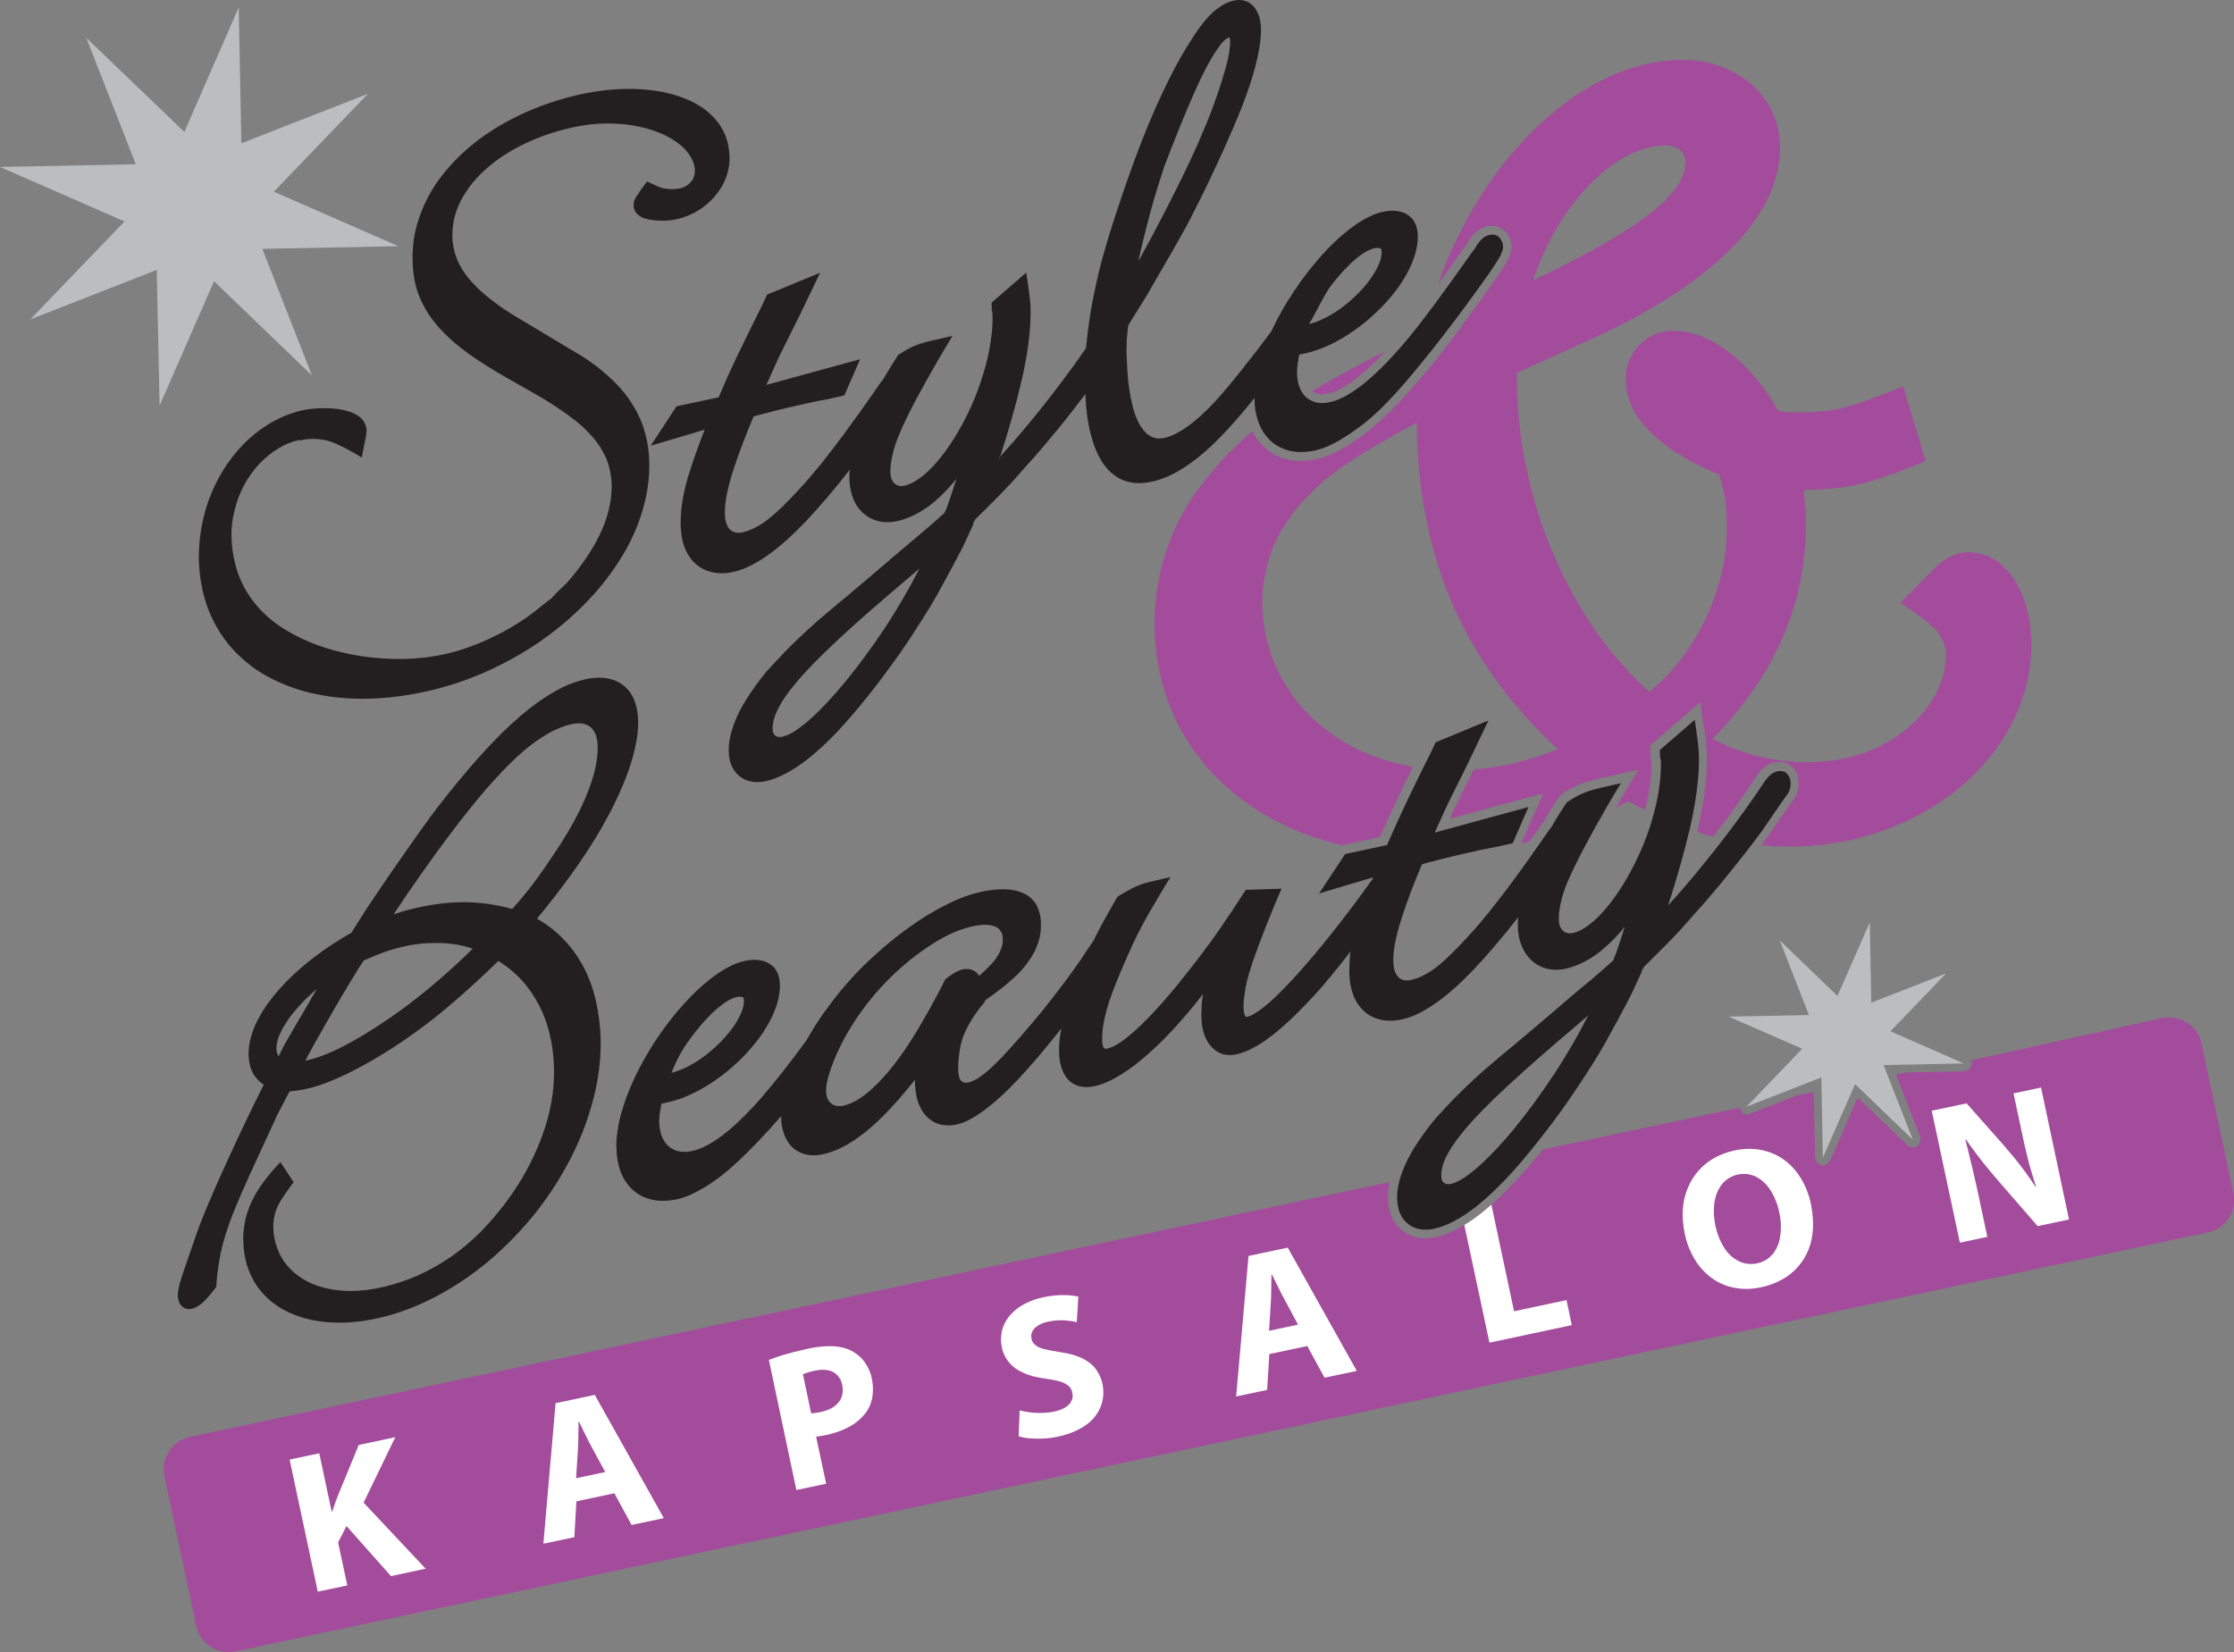
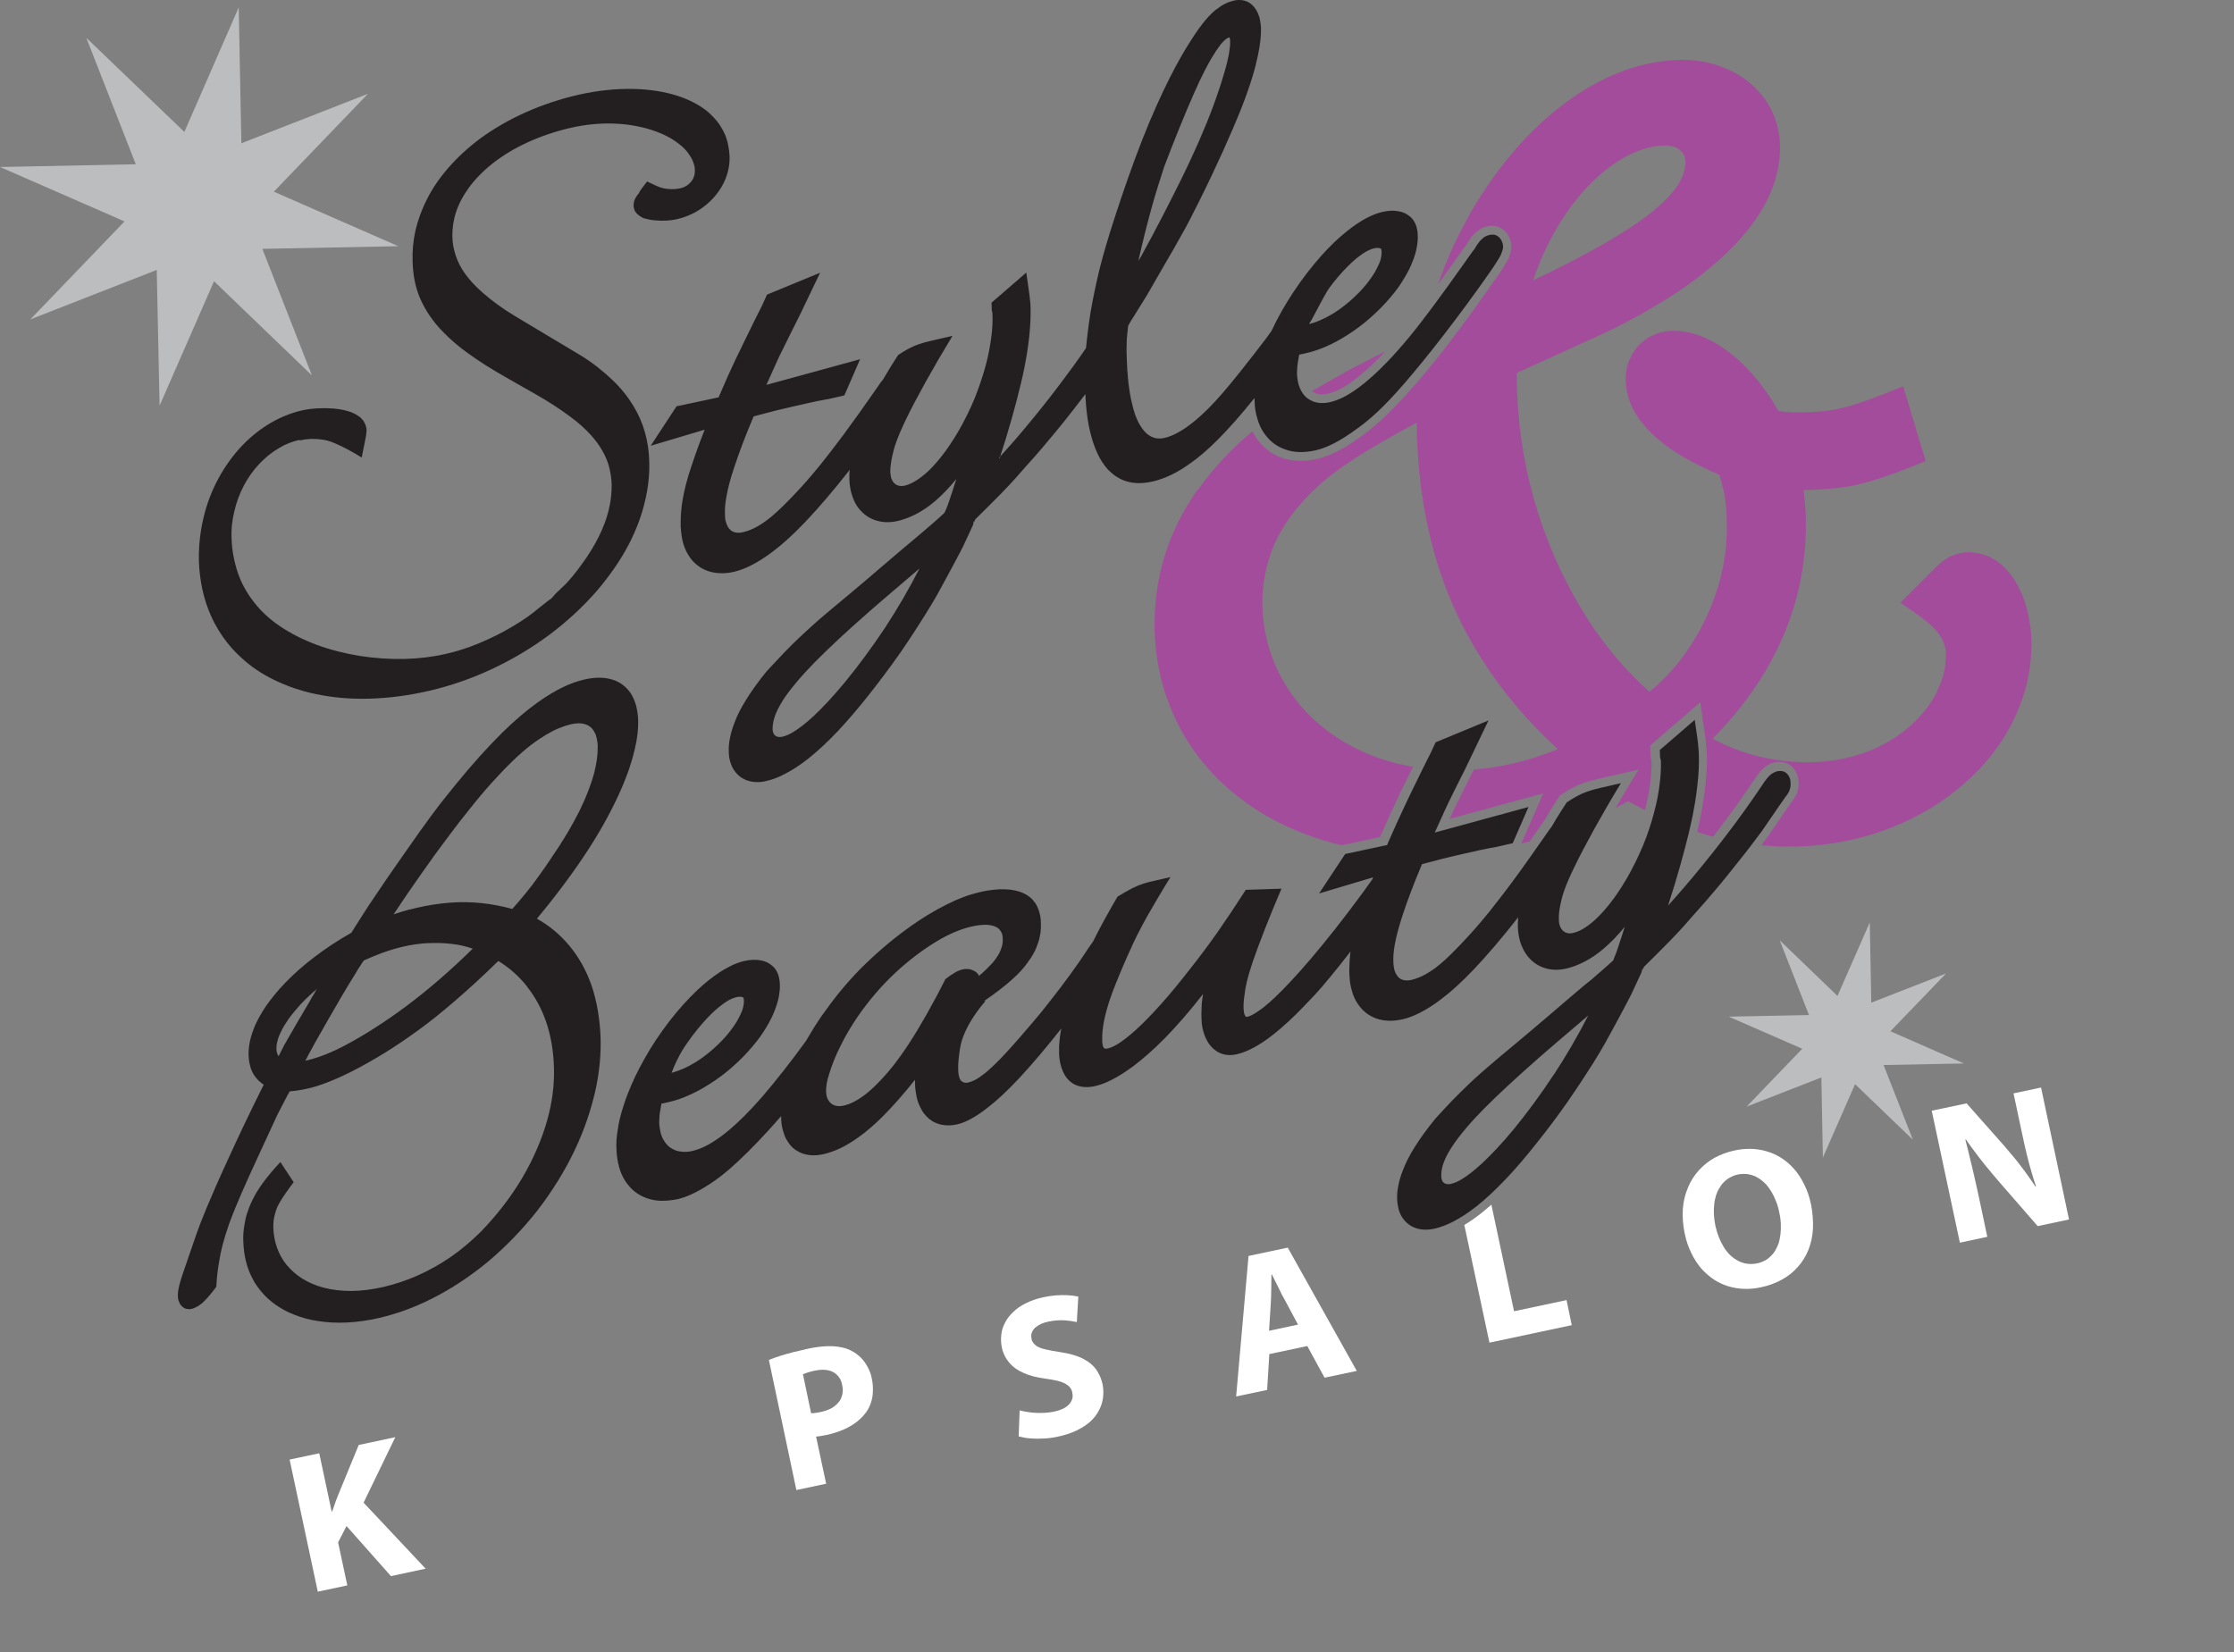
<svg xmlns="http://www.w3.org/2000/svg" id="Layer_1" version="1.1" viewBox="0 0 252.4 186.68">
  <rect x="0" y="0" width="252.4" height="186.68" fill="#808080" stroke="none" />
  <defs>
    <style>
      .st0, .st1 {
        fill-rule: evenodd;
      }

      .st0, .st2 {
        fill: #fff;
      }

      .st1 {
        fill: #231f20;
      }

      .st3 {
        fill: #a34c9c;
      }

      .st4 {
        fill: #bbbdbf;
      }
    </style>
  </defs>
  <g>
-     <path class="st3" d="M164.6,138.9c.27-.14.55-.3.84-.47.61-.36,1.27-.82,1.99-1.39.34-.28.7-.58,1.07-.9.76-.67,1.55-1.45,2.34-2.28,1.2-1.26,2.36-2.59,3.48-3.97l22.18-4.71.49.7.54.04,5.4-2.11,1.99-.42.16,7.47c.08.32.11.41.16.48l.53.36.54-.06.44-.43,3.14-7.18,5.65,5.42.44.23.53-.07.35-.34.15-.65-2.8-7.2,1.09-.23,6.65-.13.48-.16.35-.54-.06-.54,21.55-4.78c.38-.08.77-.1,1.17-.06.38.04.76.14,1.15.3.36.16.7.39,1.01.65.3.27.54.58.74.92.18.34.32.71.4,1.08l3.58,16.87c.08.38.12.77.08,1.16-.04.39-.14.78-.3,1.15-.16.36-.4.71-.67,1.01-.26.29-.58.54-.92.74-.34.2-.7.33-1.09.41L26.64,186.6c-.38.08-.77.1-1.15.06-.4-.04-.79-.14-1.15-.3-.38-.16-.72-.38-1.03-.65-.29-.27-.54-.59-.75-.93-.18-.34-.32-.71-.4-1.08l-3.58-16.87c-.08-.38-.1-.77-.08-1.16.04-.39.14-.78.32-1.14.16-.37.39-.72.65-1.02.26-.29.58-.55.92-.74.34-.2.71-.33,1.09-.41l135.52-28.79c-.23,1.09-.25,2.19.02,3.33.13.45.33.89.59,1.26.24.34.5.64.86.91.33.27.69.46,1.11.61,1.67.61,3.51-.02,5.02-.78Z" />
    <path class="st3" d="M148.71,44.47c-.17-.07-.33-.16-.47-.28,1.13-.66,2.35-1.35,3.17-1.81,1.17-.66,1.57-.86,2.06-1.11l1.93-1,1.07-.54c-.83.9-1.53,1.58-2.16,2.13-1.06.95-1.87,1.52-2.55,1.91-.67.39-1.2.6-1.74.72-.26.06-.51.08-.73.08-.22-.01-.41-.05-.59-.11ZM190.42,18.2c0-.14-.02-.27-.06-.41-.04-.13-.11-.27-.17-.39-.08-.12-.17-.24-.27-.34-.11-.1-.21-.19-.34-.27-.13-.08-.25-.14-.4-.19-.15-.05-.3-.09-.45-.12-.17-.03-.34-.04-.51-.04-.91,0-1.84.16-2.84.51-1,.35-2.1.9-3.22,1.7-1.12.8-2.31,1.85-3.41,3.13-1.12,1.28-2.2,2.8-3.14,4.48-.95,1.68-1.76,3.52-2.39,5.41,3.03-1.42,6-2.97,8.24-4.27,2.25-1.3,3.77-2.35,4.94-3.25,1.14-.9,1.91-1.65,2.48-2.33.57-.68.95-1.27,1.19-1.86.23-.59.36-1.17.36-1.75ZM135.37,55.32c1.66-2.35,3.76-4.62,6.13-6.58.12.25.26.48.4.7.73,1.06,1.68,1.86,2.91,2.28,1.29.46,2.7.44,4.03.13.73-.17,1.43-.43,2.26-.85.82-.42,1.76-1,2.98-1.9,5.13-3.81,11.23-12.36,14.81-17.47.49-.66.92-1.33,1.18-1.78.28-.45.42-.73.5-1.03.12-.32.19-.63.19-1.05l-.07-.48-.16-.44-.25-.45c-.12-.14-.24-.28-.63-.58-.12-.07-.3-.15-.43-.2-.15-.05-.32-.08-.48-.1h-.36s-.35.05-.35.05c-.48.11-.93.34-1.29.69-.11.1-.29.26-.48.52-.19.24-.36.5-.53.8l-.28.37-1.05,1.48-1.92,2.69c.44-1.29.94-2.56,1.5-3.82,1.1-2.43,2.39-4.8,3.84-6.96,1.44-2.16,3.01-4.11,4.6-5.79,1.61-1.68,3.24-3.08,4.83-4.22,1.59-1.14,3.14-2.02,4.62-2.69,1.48-.67,2.9-1.13,4.26-1.43,1.38-.3,2.67-.43,3.79-.45,1.12-.01,2.08.1,2.97.3.89.2,1.76.5,2.52.86.78.37,1.5.81,2.12,1.31.61.49,1.14,1.03,1.59,1.61.47.57.83,1.18,1.12,1.81.3.63.51,1.29.66,1.97.13.68.21,1.39.21,2.12s-.08,1.48-.23,2.26c-.15.77-.36,1.56-.68,2.38-.32.82-.74,1.68-1.31,2.58-.55.9-1.23,1.86-2.14,2.88-.89,1.02-1.99,2.11-3.39,3.28-1.38,1.18-3.09,2.44-5.23,3.77-2.16,1.34-4.77,2.79-7.46,4.02l-9.3,4.23v.36c0,4.6.64,9.19,1.86,13.63,1.23,4.44,3.07,8.73,5.3,12.45,2.2,3.72,4.81,6.88,7.82,9.59,1.76-1.44,3.31-3.15,4.6-5.14,1.31-1.99,2.39-4.25,3.09-6.53.72-2.28,1.06-4.57,1.06-6.86,0-.79-.02-1.58-.08-2.27-.06-.69-.15-1.29-.28-1.89-.13-.61-.3-1.22-.49-1.83-1.48-.63-2.92-1.35-4.07-2.02-1.16-.67-2.01-1.29-2.69-1.87-.7-.58-1.23-1.11-1.65-1.61-.45-.5-.78-.98-1.06-1.44-.28-.46-.49-.9-.64-1.34-.17-.43-.28-.86-.36-1.29-.06-.43-.11-.85-.11-1.28,0-.57.08-1.14.25-1.68.17-.54.42-1.06.76-1.52.32-.46.74-.87,1.21-1.21.44-.33.97-.59,1.5-.76.55-.17,1.12-.26,1.7-.25.51,0,1,.05,1.53.15.53.11,1.1.27,1.7.5.59.24,1.21.55,1.89.98.68.42,1.4.96,2.16,1.64.76.68,1.57,1.52,2.35,2.5.78.98,1.55,2.11,2.2,3.29l.7.09.74.05.93.02c.93,0,1.87-.06,2.75-.15.91-.09,1.76-.22,3.26-.67,1.48-.46,3.64-1.25,5.72-2.14l2.54,8.45c-2.18.93-4.43,1.75-6.1,2.25-1.67.5-2.78.68-3.96.81-1.19.13-2.46.21-3.73.22.04.42.11.83.13,1.26.04.42.08.85.11,1.3l.02,1.4c0,2.8-.36,5.6-1.1,8.36-.76,2.76-1.89,5.48-3.47,8.15-1.59,2.67-3.64,5.3-5.98,7.63,1.08.58,2.22,1.07,3.39,1.47,1.17.39,2.35.69,3.6.89,1.25.2,2.54.31,3.88.3,1.34-.01,2.71-.15,4.03-.43,1.33-.29,2.63-.72,3.84-1.3,1.19-.58,2.31-1.29,3.28-2.1.97-.81,1.8-1.72,2.46-2.66.66-.94,1.12-1.91,1.44-2.86.32-.95.45-1.87.45-2.8.02-.21,0-.41-.04-.62-.04-.21-.08-.41-.17-.62-.06-.21-.17-.43-.3-.66-.13-.23-.3-.47-.53-.75s-.51-.6-1.21-1.15c-.68-.55-1.78-1.34-2.9-2.07l3.6-3.61.53-.52c.34-.33.72-.62,1.06-.84.34-.22.64-.35.91-.45.28-.1.55-.17.81-.22.25-.05.49-.07.78-.07.3,0,.61.03.93.08.34.05.64.13.95.24.32.11.61.24.91.42.32.17.61.38.91.63.3.25.59.55.89.91.3.36.59.78.87,1.29.3.51.57,1.1.83,1.79.23.69.45,1.47.59,2.31.17.83.23,1.71.25,2.59,0,1.49-.17,2.99-.51,4.48-.36,1.49-.89,2.97-1.61,4.43-.74,1.46-1.67,2.9-2.84,4.29-1.17,1.39-2.56,2.71-4.17,3.92-1.59,1.21-3.41,2.29-5.36,3.17-1.97.88-4.05,1.57-6.19,2.02-2.12.45-4.26.67-6.36.69-1.19.01-2.35-.04-3.49-.15l.77-1.03,2.02-2.95.9-1.27.28-.46.17-.54c.04-.14.06-.32.07-.49v-.35c0-.39-.08-.79-.26-1.14l-.41-.59-.52-.4-.63-.19h-.62s-.35.06-.35.06l-.38.13-.36.19c-.16.09-.33.23-.58.46-.16.17-.44.49-.65.8-1.54,2.33-3.18,4.6-4.9,6.81-.59-.16-1.19-.34-1.79-.54.42-1.79.76-3.59.94-5.42.15-1.34.18-2.33.15-3.34,0-.23-.02-.46-.05-.74l-.11-1.14-.58-4.02-5.66,4.89.04,1.14c0,.11,0,.21.11.65.01.78-.03,1.56-.15,2.44-.1.92-.3,1.95-.6,3.06-.63-.32-1.27-.65-1.89-1l-1.44.78c.86-1.46,1.74-2.9,2.62-4.35l-4.64,1.07c-.57.13-1.13.29-1.58.44-.48.17-.83.33-1.24.55-.5.26-.97.57-1.43.88-.28.42-.56.84-.83,1.27l-.59.95c-.13.25-.29.5-.43.73l-.48.66-1.1,1.58-.93.23,2.47-5.67-10.56,2.88.19-.42c.29-.64.5-1.09.96-2,.39-.8.99-1.96,1.58-3.17.55-.04,1.1-.1,1.64-.17,1.31-.17,2.61-.43,3.92-.79,1.31-.36,2.63-.81,3.92-1.34-3.41-3.08-6.38-6.63-8.73-10.39-2.37-3.76-4.13-7.74-5.34-12.2-1.21-4.45-1.86-9.38-1.86-14.3-1.63.87-3.24,1.77-4.56,2.55-1.33.78-2.37,1.44-3.2,2.01-.85.57-1.48,1.04-2.12,1.53-1.65,1.31-3.14,2.85-4.28,4.39-1.14,1.54-1.95,3.09-2.48,4.74-.53,1.65-.81,3.4-.81,5.25.02,1.85.34,3.8.97,5.66.64,1.86,1.59,3.64,2.86,5.25,1.25,1.61,2.82,3.04,4.64,4.23,1.8,1.18,3.86,2.11,6.08,2.73.8.23,1.63.41,2.47.56l-1.13,2.3c-.3.6-.58,1.21-.84,1.76l-.81,1.76-.95,2.12-4.3.92c-2.79-.65-5.36-1.63-7.63-2.83-2.29-1.22-4.28-2.67-5.98-4.28-1.69-1.61-3.09-3.39-4.22-5.29-1.1-1.9-1.95-3.94-2.52-6.09-.55-2.15-.85-4.42-.81-6.83.02-2.41.38-4.97,1.17-7.48.78-2.52,1.99-4.99,3.69-7.39Z" />
  </g>
  <g>
    <path class="st2" d="M167.43,137.03c.34-.28.7-.58,1.07-.9l2.56,12.04,5.93-1.26.59,2.83-9.3,1.98-2.84-13.3c.61-.36,1.27-.82,1.99-1.39Z" />
    <path class="st0" d="M35.89,179.86l3.35-.71-1.04-4.86.95-1.85,5.02,5.66,3.92-.84-7.01-7.46,3.58-7.4-4.13.88-2.33,5.67c-.08.21-.17.43-.25.64-.06.21-.15.41-.21.61-.06.2-.15.4-.21.6h-.06s-1.4-6.58-1.4-6.58l-3.35.71,3.18,14.91Z" />
-     <path class="st0" d="M65.09,167.02l.21-3.35c0-.15.02-.3.02-.53.02-.23.02-.54.02-.97.02-.43.02-.97.02-1.51h.06c.28.58.57,1.17.76,1.56.19.39.3.58.38.74.06.16.15.28.21.41l1.61,2.97-3.31.7ZM69.41,168.74l1.95,3.58,3.64-.77-7.8-13.93-4.43.94-1.38,15.88,3.5-.74.23-4.05,4.28-.91Z" />
    <path class="st0" d="M90.73,155.28c.15-.06.32-.12.47-.17.15-.05.3-.09.44-.13.15-.04.28-.07.42-.1.3-.06.61-.1.87-.1.28,0,.51.03.72.08.21.05.38.12.55.22.17.1.3.21.42.34.13.13.23.29.34.47.08.19.15.4.19.62.06.23.08.46.06.68,0,.22-.04.43-.11.62-.06.19-.15.38-.28.55-.13.17-.28.33-.47.49-.19.15-.4.29-.68.41-.28.12-.59.22-.91.29-.19.04-.4.08-.55.1-.15.02-.25.03-.34.04-.08,0-.17,0-.23,0l-.93-4.43ZM89.99,168.37l3.35-.71-1.14-5.33c.11,0,.19-.02.32-.03.11-.01.23-.03.38-.06.15-.03.3-.06.47-.09.72-.15,1.44-.39,2.03-.65.59-.27,1.08-.57,1.48-.9.4-.32.72-.67.98-1.02.25-.35.42-.71.55-1.11.13-.4.21-.83.21-1.29.02-.47-.02-.97-.13-1.43-.08-.47-.25-.9-.47-1.29-.21-.4-.47-.76-.78-1.07-.32-.31-.68-.57-1.06-.76-.36-.19-.74-.32-1.19-.4-.44-.09-.93-.13-1.57-.11-.61.02-1.36.12-2.08.27-.59.13-1.19.27-1.74.41-.55.14-1.06.28-1.5.43-.44.14-.83.28-1.23.44l3.11,14.72Z" />
    <path class="st0" d="M115.09,162.31c.4.11.83.19,1.31.23.49.04,1.06.04,1.59.01.53-.03,1.04-.1,1.53-.21.74-.15,1.46-.39,2.08-.68.61-.29,1.12-.62,1.55-.99.4-.37.74-.78.97-1.23.25-.44.42-.92.49-1.44.08-.51.06-1.06-.04-1.59-.08-.32-.17-.63-.3-.91-.13-.28-.28-.53-.42-.75-.17-.23-.36-.43-.59-.63-.23-.19-.49-.37-.81-.54-.32-.17-.68-.32-1.14-.46-.44-.14-1.02-.26-1.57-.34-.57-.08-1.14-.19-1.53-.28-.4-.09-.59-.15-.74-.22-.15-.06-.25-.12-.36-.18-.08-.06-.15-.12-.21-.18s-.13-.12-.17-.19c-.04-.07-.08-.14-.13-.22-.02-.08-.06-.17-.06-.26-.04-.15-.04-.31-.02-.46.02-.15.08-.3.17-.44.08-.14.19-.28.36-.4.15-.12.34-.24.57-.35.21-.1.49-.19.78-.25.3-.06.59-.11.91-.14.34-.03.68-.04,1.06-.01.4.03.85.1,1.29.19l.17-2.88c-.42-.09-.85-.14-1.29-.16-.44-.02-.87,0-1.31.03-.44.04-.91.11-1.36.21-.68.14-1.36.37-1.93.66-.59.28-1.08.62-1.46,1-.4.37-.72.78-.93,1.21-.23.43-.38.89-.42,1.36-.06.47-.04.97.06,1.44.04.24.11.47.21.69.09.22.19.42.32.62.13.2.28.38.44.56.17.18.36.35.59.51.23.16.49.32.81.46.32.15.68.29,1.12.41.47.12,1,.22,1.53.29.42.06.85.13,1.14.2.32.07.53.14.7.21.17.07.3.13.4.2.11.07.19.13.28.2.08.07.15.14.19.22.06.08.11.16.15.25.04.09.06.19.08.3.04.15.04.3.04.44-.02.14-.04.28-.11.41-.04.13-.13.25-.21.37-.11.12-.23.24-.38.35-.15.11-.34.22-.57.31-.23.1-.51.18-.83.25-.32.07-.68.12-1.1.14-.4.02-.85.02-1.33-.02-.47-.05-.97-.13-1.46-.26l-.11,2.93Z" />
    <path class="st0" d="M143.38,150.38l.21-3.35c0-.15.02-.3.02-.55s.02-.57.02-1,.02-.95.02-1.48h.04c.3.58.59,1.17.78,1.56.19.39.28.58.36.74.08.16.17.29.23.41l1.59,2.97-3.28.7ZM147.7,152.1l1.95,3.58,3.64-.77-7.8-13.93-4.43.94-1.4,15.88,3.5-.74.25-4.05,4.28-.91Z" />
    <path class="st0" d="M198.51,142.76c-.21.05-.44.07-.66.07-.23,0-.44-.02-.66-.06-.21-.05-.42-.11-.64-.21-.21-.1-.42-.22-.64-.37-.21-.15-.42-.34-.64-.57-.19-.23-.4-.49-.57-.8-.19-.31-.36-.66-.51-1.04-.15-.39-.28-.81-.38-1.25-.08-.44-.15-.89-.17-1.32-.02-.43,0-.82.04-1.19.04-.36.13-.69.21-.98.11-.29.21-.55.36-.77.13-.22.25-.42.42-.59.15-.17.32-.32.49-.44.17-.12.36-.23.57-.32.19-.09.4-.15.61-.2.21-.04.44-.07.66-.07.21,0,.42.01.64.06.21.04.42.11.64.2.19.09.4.21.61.36.21.15.42.33.64.56.19.22.4.49.59.8.19.31.36.66.51,1.05.17.39.3.82.38,1.27.11.45.17.91.19,1.34.02.43,0,.82-.04,1.18-.04.36-.11.68-.19.97-.11.29-.21.54-.34.76-.13.22-.25.42-.42.59-.15.17-.32.32-.49.45-.17.13-.36.24-.57.32-.19.09-.42.16-.64.2h-.02ZM198.96,145.46c.85-.17,1.67-.48,2.37-.87.72-.39,1.31-.88,1.8-1.44.51-.56.89-1.2,1.19-1.92.28-.72.47-1.52.51-2.39.04-.88-.04-1.84-.21-2.7-.17-.86-.44-1.63-.78-2.31-.34-.68-.72-1.27-1.17-1.77-.44-.5-.93-.9-1.44-1.23-.51-.32-1.06-.57-1.63-.73-.55-.17-1.14-.26-1.78-.28-.61-.01-1.27.04-1.97.21-.7.16-1.46.43-2.14.8-.66.37-1.25.84-1.76,1.4-.51.56-.93,1.21-1.23,1.94-.32.74-.53,1.55-.59,2.44-.06.88.02,1.83.19,2.68.17.85.42,1.61.76,2.29.32.68.72,1.27,1.14,1.77.45.5.93.91,1.44,1.25.51.33,1.06.58,1.61.75.57.17,1.17.27,1.78.29.61.02,1.27-.03,1.89-.18h.02Z" />
    <path class="st0" d="M224.53,139.77l-.95-4.49c-.17-.81-.36-1.62-.53-2.38-.17-.76-.34-1.46-.51-2.14-.15-.67-.32-1.32-.49-1.96l.06-.04c.3.43.61.86.97,1.34.36.48.76,1.02,1.23,1.59s.98,1.19,1.5,1.79l4.41,5.07,3.54-.75-3.16-14.91-3.11.66.93,4.36c.19.93.4,1.85.59,2.63.19.77.36,1.4.53,1.96.17.56.32,1.07.49,1.57l-.06.02c-.34-.52-.7-1.03-1.08-1.56-.38-.53-.81-1.07-1.21-1.58-.42-.51-.83-.99-1.23-1.46l-4.26-4.81-3.94.83,3.18,14.91,3.09-.66Z" />
    <polygon class="st4" points="35.24 42.42 24.18 31.78 18.03 45.84 17.71 30.5 3.43 36.09 14.07 25.02 0 18.87 15.34 18.56 9.75 4.27 20.83 14.91 26.97 .84 27.27 16.19 41.57 10.6 30.94 21.66 45 27.82 29.64 28.12 35.24 42.42" />
    <path class="st1" d="M147.98,36.46c.13-.18.25-.37.49-.85.25-.47.66-1.23.95-1.78.3-.54.49-.88.7-1.2.66-.92,1.4-1.78,2.08-2.46.66-.68,1.27-1.17,1.76-1.5.49-.33.87-.5,1.27-.61.06-.01.13-.03.17-.03.06,0,.13-.01.17-.01.06,0,.11,0,.17,0,.04,0,.09.01.15.03.04.01.08.04.15.06,0,.03.02.06.02.1.02.04.02.08.02.12s.02.1.02.15c0,.21-.02.43-.08.69-.06.27-.17.58-.36.95-.17.37-.42.82-.76,1.3-.34.48-.76,1.01-1.25,1.52-.49.51-1.02,1-1.55,1.43-.53.43-1.06.8-1.55,1.1-.51.3-.97.54-1.4.72-.42.19-.83.32-1.23.43-.04.07-.06.14-.08.18l-.02.04h0s0,0,0,0h0s0,0,.02-.04c.02-.04.04-.11.08-.18l.06-.17ZM33.82,49.71c-.81.18-1.57.48-2.31.93-.76.44-1.5,1.03-2.18,1.74-.68.72-1.29,1.56-1.78,2.49-.49.92-.85,1.92-1.08,2.93-.25,1.01-.36,2.03-.3,3.19.04,1.16.28,2.47.68,3.67.4,1.2,1,2.29,1.78,3.3.76,1.01,1.74,1.94,2.95,2.77,1.23.83,2.67,1.57,4.22,2.14,1.55.57,3.18.98,4.85,1.25,1.69.26,3.43.38,5.04.34,1.63-.04,3.14-.23,4.51-.53,1.38-.3,2.63-.71,3.94-1.25,1.29-.54,2.63-1.2,3.79-1.9,1.19-.7,2.2-1.42,3.14-2.22.23-.19.47-.37.64-.5.15-.13.25-.2.34-.26.06-.06.15-.1.21-.14.04-.05.11-.1.19-.21.11-.11.25-.27.34-.38.11-.11.17-.17.23-.22l.93-.89c.23-.25.47-.52.76-.87.3-.36.64-.81.93-1.21.3-.4.53-.74.76-1.08.64-.96,1.19-1.97,1.61-2.93.42-.96.7-1.86.87-2.71.17-.84.23-1.62.23-2.36-.02-.74-.13-1.43-.3-2.07-.17-.64-.42-1.22-.76-1.8-.32-.58-.74-1.16-1.31-1.79-.57-.63-1.29-1.31-2.37-2.1-1.06-.79-2.46-1.71-3.92-2.53l-3.18-1.81c-1.59-.9-3.14-1.87-4.34-2.74-1.19-.86-2.03-1.6-2.71-2.29-.7-.69-1.21-1.33-1.65-1.96-.42-.63-.78-1.25-1.06-1.89-.28-.64-.49-1.3-.64-2.01-.15-.71-.23-1.48-.25-2.26-.04-1.16.06-2.32.32-3.5.28-1.17.7-2.36,1.31-3.55.59-1.19,1.4-2.38,2.42-3.55,1.02-1.17,2.25-2.31,3.69-3.37,1.46-1.06,3.14-2.04,5-2.87,1.84-.83,3.88-1.51,5.95-1.99,1.08-.25,2.18-.43,3.24-.54,1.04-.11,2.08-.15,3.03-.13.97.02,1.86.11,2.69.24.81.13,1.55.31,2.22.52.66.21,1.23.45,1.76.71.51.26.97.54,1.38.84.38.29.72.6,1.02.92.3.32.55.64.76.98.21.34.4.69.55,1.05.13.36.25.74.32,1.13.08.39.13.79.15,1.2.02.58-.04,1.17-.19,1.75-.15.58-.38,1.17-.72,1.74-.34.57-.76,1.11-1.27,1.6-.51.49-1.08.92-1.72,1.27-.64.34-1.31.6-2.01.76-.38.09-.78.14-1.21.17-.42.02-.89.01-1.33-.03-.44-.04-.87-.13-1.29-.25-.19-.1-.38-.22-.51-.32-.13-.1-.21-.17-.28-.25-.06-.07-.11-.14-.15-.21-.04-.07-.06-.13-.08-.2-.02-.07-.04-.14-.06-.21-.02-.07-.02-.15-.02-.23s0-.17.02-.27c0-.09.02-.19.06-.29.04-.1.08-.21.17-.36.08-.15.21-.33.36-.5.02-.07.06-.14.11-.22.06-.08.11-.18.25-.36.13-.18.34-.46.55-.72l1.08.5c.23.11.47.2.74.26.28.06.59.1.93.11.34,0,.66-.03.95-.09.28-.06.51-.15.72-.28.21-.12.38-.28.53-.45.15-.18.28-.38.34-.6.08-.22.11-.45.11-.7s-.04-.53-.15-.82c-.08-.29-.23-.58-.44-.89-.19-.3-.44-.62-.78-.93-.36-.32-.78-.64-1.27-.94-.51-.3-1.1-.59-1.78-.83-.66-.25-1.4-.45-2.18-.6-.76-.15-1.59-.25-2.44-.28-.83-.04-1.67-.01-2.5.07-.85.08-1.67.22-2.5.41-1.72.39-3.39.96-4.89,1.65-1.5.69-2.82,1.5-3.92,2.37-1.1.87-2.01,1.81-2.69,2.75-.68.94-1.17,1.88-1.46,2.8-.3.92-.4,1.81-.4,2.62s.15,1.54.38,2.24c.23.69.55,1.34,1.04,2.03.49.68,1.12,1.4,2.08,2.23.95.83,2.22,1.77,3.58,2.58l7.35,4.4c1.38.83,2.65,1.86,3.67,2.83,1.02.98,1.76,1.94,2.35,2.91.59.97,1.02,1.96,1.31,3.01.3,1.05.47,2.18.49,3.47.02,1.29-.11,2.75-.49,4.3-.36,1.55-.95,3.19-1.84,4.9-.89,1.71-2.1,3.47-3.58,5.21-1.5,1.73-3.31,3.43-5.34,4.95-2.03,1.52-4.28,2.85-6.57,3.92-2.29,1.07-4.62,1.87-6.97,2.42-2.33.55-4.68.85-6.84.91-2.18.06-4.17-.13-6-.51-1.8-.37-3.39-.94-4.79-1.63-1.42-.69-2.63-1.52-3.64-2.46-1.04-.93-1.89-1.97-2.58-3.1-.7-1.13-1.23-2.35-1.61-3.68-.38-1.33-.59-2.76-.64-4.28-.02-1.52.13-3.13.51-4.72.36-1.58.95-3.13,1.72-4.54.76-1.41,1.7-2.67,2.71-3.73,1.02-1.06,2.14-1.91,3.26-2.56,1.14-.65,2.31-1.11,3.52-1.38.57-.12,1.16-.19,1.76-.22.59-.03,1.17-.02,1.67.02.49.04.89.1,1.23.18.32.07.59.16.83.24.23.09.4.18.57.27.15.09.28.18.4.27.11.09.21.18.28.28.08.1.17.19.21.29.06.1.11.2.15.3.04.1.06.21.09.32.02.11.04.22.04.33,0,.05,0,.09-.02.15,0,.06,0,.13-.02.21,0,.08-.02.15-.02.23l-.11.56-.38,1.91c-1.06-.66-2.16-1.24-2.94-1.57-.76-.34-1.23-.42-1.65-.47-.44-.06-.83-.07-1.23-.06-.4.02-.8.08-1.19.17h0ZM103.91,64.22l-3.69,3.15c-2.61,2.23-5.17,4.52-6.95,6.26-1.8,1.74-2.84,2.91-3.6,3.85-.76.93-1.23,1.63-1.55,2.22-.34.59-.53,1.07-.66,1.51-.13.43-.17.82-.17,1.21.02.1.02.2.04.28.02.08.06.16.08.22.04.06.08.11.13.16.04.04.11.08.15.11.06.03.13.05.19.07.08.02.17.02.25.02.08,0,.19-.02.3-.04.38-.1.76-.25,1.29-.58.51-.33,1.21-.82,2.18-1.72.95-.89,2.18-2.18,3.6-3.9,1.42-1.73,3.03-3.9,4.49-6.1,1.44-2.2,2.73-4.42,3.9-6.71ZM129.04,28.75c1.5-2.7,2.9-5.47,4-7.66,1.1-2.19,1.84-3.82,2.46-5.23.61-1.41,1.1-2.59,1.57-3.87.47-1.28.93-2.65,1.23-3.7.32-1.05.47-1.78.57-2.34.08-.55.13-.93.11-1.3v-.13s-.02-.08-.02-.11c0-.04-.02-.07-.02-.1-.02-.03-.04-.05-.06-.08-.08.02-.17.05-.25.11-.08.05-.19.13-.32.25-.13.12-.3.29-.51.59-.23.3-.53.73-.97,1.47-.42.75-1.02,1.82-1.93,3.9-.93,2.08-2.18,5.17-3.37,8.29-.38,1.18-.76,2.37-1.12,3.57-.34,1.2-.68,2.42-.97,3.6-.3,1.18-.57,2.33-.83,3.48l.45-.75ZM112.87,51.74c1.14-1.26,2.27-2.54,3.41-3.94,1.17-1.4,2.35-2.9,3.43-4.33,1.08-1.43,2.06-2.77,2.99-4.14.13-1.36.3-2.71.53-4.15.25-1.44.57-2.97.97-4.66.42-1.68.95-3.52,1.78-6.06.83-2.55,1.95-5.81,3.05-8.61,1.1-2.8,2.16-5.13,3.09-6.98.93-1.85,1.74-3.23,2.42-4.28.66-1.06,1.21-1.79,1.67-2.34.47-.55.85-.92,1.23-1.2.36-.28.68-.49,1-.64.32-.16.64-.26.95-.34.15-.04.32-.06.49-.07.15,0,.3,0,.45.02.15.02.3.06.42.1.15.05.27.11.4.19.13.08.25.18.36.29.13.12.23.25.34.41.11.16.21.35.3.56.08.21.17.45.21.71.06.26.08.54.11.83.02.94-.08,1.87-.36,3.2-.28,1.33-.74,3.05-1.84,5.87-1.12,2.82-2.88,6.74-4.79,10.57-.38.75-.76,1.49-1.08,2.13-.34.64-.61,1.17-1.08,1.97-.44.81-1.06,1.89-1.67,2.92-.59,1.03-1.17,2.02-1.48,2.57-.32.56-.38.69-.45.77-.04.08-.06.12-.08.16l-1.72,2.77s-.06.07-.08.12c-.04.04-.06.1-.13.21-.06.11-.15.28-.25.45-.04.34-.08.68-.11,1.02-.04.34-.06.67-.06,1.1-.02.43-.02.94.02,1.69.02.75.08,1.72.17,2.56.11.84.21,1.55.36,2.16.13.61.27,1.12.42,1.54.17.43.32.78.49,1.07.17.29.34.53.51.73.17.2.34.35.51.47.19.12.36.22.55.28.19.07.38.11.59.11.21.01.42-.01.64-.06.51-.12,1-.31,1.55-.62.57-.31,1.21-.74,2.01-1.41.8-.67,1.76-1.59,3.01-3.03,1.25-1.44,2.78-3.41,3.6-4.46.81-1.05.91-1.18,1.02-1.33.13-.15.25-.33.4-.53.15-.21.34-.45.51-.7.72-1.55,1.57-3.04,2.54-4.49.95-1.45,2.06-2.85,3.09-4.02,1.04-1.16,2.03-2.09,2.92-2.79.87-.7,1.61-1.17,2.25-1.5.64-.33,1.17-.53,1.72-.66.32-.08.66-.12.98-.14.32-.01.59.01.85.06.25.04.47.11.68.2.19.09.36.19.51.31.17.12.3.25.42.4.11.15.21.31.3.5.08.18.15.38.19.6.04.22.08.47.08.71.02.43-.02.87-.11,1.35-.08.48-.23,1.01-.47,1.59-.21.58-.53,1.22-.95,1.91-.4.69-.93,1.44-1.59,2.2-.64.76-1.4,1.54-2.23,2.26-.8.72-1.69,1.38-2.56,1.93-.85.55-1.67.99-2.44,1.32-.76.33-1.46.57-2.16.73-.17.04-.32.07-.42.1-.13.02-.19.04-.25.05-.08.01-.15.03-.21.04-.06.35-.13.7-.17.97-.04.27-.06.47-.06.67-.02.2-.02.4-.02.61.02.39.08.77.17,1.11.11.34.23.64.4.89.15.25.34.47.55.64.21.17.47.31.72.41.27.1.57.16.89.17.32.01.66-.02,1-.1.66-.15,1.27-.4,2.01-.83.74-.43,1.61-1.05,2.71-2.03,1.1-.98,2.44-2.34,4.22-4.48,1.76-2.14,3.92-5.11,6.04-8.1l1.02-1.44c.08-.1.15-.2.19-.26.06-.07.08-.1.11-.12.02-.03.02-.05.04-.07.15-.27.32-.52.47-.71.13-.19.25-.3.36-.39.08-.1.19-.17.28-.23.08-.06.19-.11.28-.14.08-.04.19-.07.28-.09.08-.02.17-.03.23-.04.08,0,.17,0,.23,0,.08,0,.15.02.21.05.06.02.15.05.21.09.06.04.13.08.19.14.06.05.11.12.17.19.04.07.11.16.15.25.04.09.06.19.11.3.02.11.02.22.04.31,0,.1,0,.18-.02.28-.02.1-.06.22-.13.39-.04.17-.13.38-.4.81-.25.43-.68,1.08-1.14,1.72-3.33,4.75-6.91,9.34-9.43,12.25-2.52,2.91-3.98,4.12-5.17,5-1.19.88-2.08,1.43-2.84,1.82-.76.39-1.4.62-2.03.77-.64.15-1.27.21-1.86.2-.59-.02-1.12-.12-1.61-.3-.51-.18-.95-.42-1.36-.74-.4-.32-.74-.7-1.06-1.16-.3-.46-.55-1-.72-1.61-.19-.61-.3-1.31-.3-2.01l-.02-.28c-1.38,1.73-2.84,3.39-4.07,4.63-1.23,1.24-2.22,2.06-3.09,2.68-.87.63-1.61,1.07-2.31,1.4-.7.33-1.36.56-2.01.71-.36.08-.72.14-1.06.17-.32.03-.64.03-.95,0-.3-.03-.57-.07-.85-.15-.28-.07-.53-.17-.78-.29-.23-.12-.49-.27-.72-.44-.23-.18-.47-.38-.7-.62-.21-.24-.44-.52-.66-.85-.21-.33-.42-.71-.61-1.16-.21-.45-.4-.97-.57-1.59-.19-.62-.34-1.33-.47-2.17-.13-.84-.21-1.8-.25-2.77-.83,1.09-1.65,2.16-2.48,3.19-.83,1.02-1.63,1.99-2.33,2.81-.7.82-1.29,1.5-1.91,2.17-.4.47-.81.93-1.23,1.4-.42.47-.87.94-1.61,1.71-.74.76-1.8,1.81-2.86,2.85l-.17.35v-.09s-.02-.03-.02-.04l-.08.43-1.14,2.46c-.45.85-.87,1.69-1.4,2.65-.51.96-1.1,2.02-1.53,2.81-.45.78-.74,1.28-1.4,2.33-.66,1.05-1.67,2.64-2.8,4.27-1.14,1.62-2.37,3.26-3.56,4.76s-2.33,2.83-3.45,4.03c-1.14,1.2-2.29,2.27-3.31,3.08-1.02.81-1.91,1.36-2.69,1.76-.76.4-1.42.64-2.12.8-.36.09-.76.13-1.12.11-.36-.01-.68-.08-1-.18-.3-.11-.57-.26-.83-.45-.23-.19-.47-.43-.64-.7-.19-.27-.34-.59-.44-.95-.11-.36-.17-.76-.17-1.2-.02-.44.02-.93.13-1.48.11-.55.28-1.16.57-1.88.27-.72.68-1.54,1.29-2.51.61-.98,1.42-2.11,2.31-3.19.68-.73,1.36-1.46,1.97-2.1.61-.63,1.16-1.18,1.69-1.67.51-.49,1-.93,1.33-1.23.34-.3.53-.47.81-.73.3-.26.7-.6,1.57-1.33.89-.73,2.22-1.85,3.64-3.05,1.42-1.2,2.9-2.47,3.9-3.33,1.02-.86,1.55-1.3,1.91-1.61.36-.3.57-.47.76-.64.44-.38.89-.76,1.21-1.04.32-.28.51-.44.7-.62.19-.17.4-.36.59-.54.08-.17.15-.35.23-.53.08-.19.15-.39.34-.94.19-.55.47-1.44.76-2.34-.76.93-1.59,1.8-2.37,2.47-.78.67-1.5,1.14-2.2,1.5-.7.36-1.38.6-1.93.74-.57.14-1.04.18-1.5.16-.44-.02-.85-.11-1.25-.25-.4-.15-.76-.35-1.1-.62-.32-.27-.64-.6-.89-.98-.25-.39-.44-.84-.59-1.34-.15-.5-.23-1.05-.25-1.61v-.72c.02-.13.02-.27.04-.4-1.7,2.19-3.5,4.29-4.98,5.85-1.48,1.56-2.65,2.58-3.64,3.34-1,.76-1.8,1.25-2.52,1.61-.7.36-1.31.58-1.89.72-.57.14-1.12.19-1.63.17-.51-.02-.97-.11-1.4-.26-.42-.15-.83-.37-1.17-.65-.36-.28-.68-.62-.93-1.03-.28-.41-.49-.89-.66-1.44-.15-.55-.23-1.17-.28-1.9-.02-.73.02-1.57.13-2.45.13-.88.3-1.8.72-3.23.44-1.43,1.1-3.36,1.86-5.26l-6.1,1.82,2.92-4.46,4.75-1.01c.4-.93.81-1.85,1.12-2.56.32-.71.55-1.2.81-1.75.28-.55.55-1.15.85-1.75l1.31-2.68.83-1.65.55-1.22,6-2.47-2.2,4.59c-.68,1.4-1.4,2.78-1.84,3.7-.47.92-.68,1.38-.97,2.03-.3.65-.68,1.5-1.06,2.35l10.59-2.9-1.78,4.09-1.84.42c-.25.04-.51.08-.78.14-.3.05-.61.11-1.12.23-.53.11-1.23.27-1.91.43-.7.16-1.33.31-1.84.43-.53.13-.93.23-1.36.35-.45.11-.93.24-1.4.37-.87,2.04-1.65,4.11-2.16,5.66-.53,1.55-.76,2.58-.91,3.39-.15.81-.19,1.39-.17,1.97,0,.22.02.44.04.64.04.19.08.35.15.5.04.14.11.26.17.37.06.1.15.19.23.27.06.07.17.14.25.19.11.05.21.09.32.12.13.03.25.04.4.04.15,0,.3-.02.47-.06.55-.13,1.06-.33,1.67-.67.59-.34,1.27-.81,2.14-1.61.89-.8,1.97-1.94,2.82-2.87.85-.93,1.44-1.65,2.14-2.5.68-.86,1.46-1.84,2.58-3.35,1.12-1.51,2.56-3.53,3.98-5.58.06-.1.13-.21.19-.29.06-.08.13-.15.17-.21.04-.06.08-.11.13-.16.15-.26.3-.51.47-.79.17-.28.34-.57.55-.91.21-.34.47-.72.7-1.09.4-.27.83-.52,1.19-.72.38-.2.7-.34,1.12-.49.42-.15.95-.29,1.48-.41l2.35-.54c-2.12,3.48-4.11,7.06-5.23,9.38-1.12,2.32-1.4,3.38-1.57,4.17-.17.79-.23,1.32-.23,1.85.02.17.04.33.06.48.02.15.08.28.13.39.04.11.11.21.17.29.09.08.15.15.23.21.08.06.19.1.28.14.11.03.21.05.34.06.13,0,.25-.01.4-.04.34-.08.66-.21,1.04-.42.38-.21.83-.52,1.36-.97.51-.45,1.08-1.05,1.72-1.85.64-.8,1.31-1.79,1.97-2.92.66-1.13,1.29-2.41,1.82-3.68.51-1.27.93-2.54,1.25-3.71.32-1.17.51-2.25.64-3.22.13-.97.17-1.84.13-2.7,0-.05-.02-.1-.02-.17-.02-.06-.04-.14-.06-.2v-.16l-.02-.68,3.92-3.4c.13.83.25,1.65.32,2.22.08.56.11.86.13,1.11.02.25.04.46.04.66.02.97-.02,1.94-.15,3.23-.15,1.29-.36,2.9-.93,5.25-.55,2.36-1.42,5.46-2.42,8.53Z" />
    <path class="st1" d="M59.54,111.48c.91,1.15,1.65,2.48,2.18,4.04.53,1.56.83,3.36.87,5.23.04,1.87-.19,3.81-.78,5.89-.59,2.08-1.53,4.3-2.8,6.45-1.27,2.15-2.88,4.24-4.7,6.11-1.06,1.05-2.2,2.01-3.39,2.84-1.21.83-2.46,1.52-3.73,2.09-1.29.57-2.61,1-3.88,1.3-1.27.29-2.5.44-3.64.45-1.12,0-2.16-.13-3.09-.37-.93-.24-1.74-.6-2.44-1.04-.7-.44-1.27-.96-1.76-1.54-.47-.58-.83-1.23-1.08-1.94-.25-.71-.4-1.47-.42-2.24,0-.29,0-.59.04-.88.04-.29.11-.58.21-.9.08-.32.21-.65.55-1.23.34-.57.91-1.38,1.5-2.15l-1.5-2.28c-.74.78-1.44,1.62-1.97,2.34-.53.73-.89,1.34-1.17,1.92-.3.58-.49,1.12-.66,1.64-.15.53-.25,1.04-.32,1.56-.06.52-.11,1.04-.06,1.67.02.63.11,1.37.28,2.05.17.69.4,1.33.72,1.93.3.6.68,1.15,1.14,1.67.44.51.97.98,1.59,1.41.61.42,1.31.8,2.12,1.1.78.31,1.67.55,2.67.69.97.15,2.06.21,3.22.15,1.14-.06,2.37-.23,3.58-.51,2.03-.47,4.03-1.19,6.06-2.23,2.06-1.04,4.15-2.4,6.19-4.08,2.01-1.68,3.96-3.68,5.66-5.85,1.67-2.17,3.11-4.5,4.2-6.8,1.1-2.3,1.84-4.57,2.33-6.7.47-2.13.66-4.12.59-6.13-.08-2.01-.42-4.04-1.02-5.79-.61-1.75-1.46-3.23-2.5-4.48-1.04-1.25-2.27-2.28-3.67-3.06,2.2-2.64,4.26-5.41,5.87-7.91,1.61-2.5,2.78-4.74,3.6-6.61.83-1.88,1.31-3.39,1.59-4.65.3-1.25.4-2.24.38-3.23-.02-.61-.11-1.22-.25-1.74-.15-.52-.36-.96-.59-1.33-.25-.37-.55-.68-.87-.93-.34-.25-.7-.45-1.12-.59-.45-.14-.91-.23-1.46-.24-.55-.01-1.19.06-1.86.22-.7.17-1.48.43-2.35.85-.87.42-1.82.98-2.95,1.79-1.12.81-2.41,1.88-3.98,3.42-1.55,1.54-3.37,3.56-5.09,5.67-.64.78-1.25,1.56-1.89,2.36-.61.8-1.23,1.62-2.31,3.14-1.08,1.52-2.63,3.75-3.71,5.31-1.06,1.56-1.65,2.46-2.12,3.14-.44.68-.74,1.15-1.02,1.6-.3.45-.55.89-.83,1.32-1.48.83-2.9,1.77-4.17,2.74-1.27.96-2.37,1.95-3.28,2.89-.91.94-1.61,1.82-2.18,2.63-.55.81-.95,1.54-1.25,2.21-.28.66-.47,1.26-.59,1.82-.11.55-.15,1.05-.15,1.49.02.44.06.81.15,1.13.06.33.17.61.3.87.13.26.3.5.51.74.21.24.47.46.76.66l-.11.2c-1.42,2.84-2.78,5.7-3.86,8.08-1.1,2.37-1.91,4.25-2.48,5.61-.57,1.36-.89,2.21-1.19,3.07l-1.53,4.45c-.15.43-.28.87-.36,1.2-.08.33-.13.56-.15.76-.02.2-.04.38-.02.55,0,.13.02.25.04.37.04.12.08.23.13.33.04.1.08.18.13.24.06.07.11.12.15.17s.11.09.15.12c.04.03.08.06.13.09.06.02.11.04.15.06.06.01.11.03.15.03.06,0,.11.01.17.02.04,0,.11,0,.17,0,.06,0,.11-.02.17-.03.15-.03.28-.07.4-.14.15-.06.3-.15.47-.26.17-.11.38-.26.7-.61.34-.35.81-.91,1.23-1.49.04-.95.15-1.9.34-2.97.17-1.07.45-2.26,1.14-4.23.72-1.97,1.93-4.69,3.18-7.38l2.2-4.77c.32-.61.61-1.22.83-1.61.19-.39.3-.54.36-.69.08-.15.17-.29.25-.43.19-.01.38-.04.59-.06.23-.03.47-.06.72-.11.25-.04.51-.1.78-.16.66-.15,1.29-.35,2.1-.66.78-.3,1.74-.71,2.84-1.27,1.1-.56,2.37-1.27,3.67-2.07,1.29-.8,2.61-1.69,3.92-2.65,1.31-.96,2.61-2,4.11-3.3,1.5-1.29,3.2-2.85,4.83-4.45,1.23.75,2.33,1.72,3.24,2.87ZM46.23,102.78c-.25.07-.53.15-.83.24-.3.09-.61.19-.93.3,1.04-1.57,2.1-3.13,3.18-4.65,1.06-1.52,2.14-3,3.05-4.2.89-1.2,1.61-2.12,2.35-3.03,1.63-2.08,3.41-4.04,4.89-5.47,1.48-1.43,2.69-2.31,3.73-2.93,1.04-.62,1.93-.98,2.84-1.2.28-.07.57-.1.83-.11.23,0,.47.02.64.07.19.05.36.11.51.2.15.08.28.19.4.32.11.13.21.28.3.46.11.18.17.4.23.66.06.26.11.57.11.88.02.94-.11,1.87-.4,3.04-.32,1.17-.83,2.57-1.63,4.21-.81,1.63-1.91,3.5-3.14,5.27-.49.75-1,1.48-1.5,2.17-.49.69-.97,1.33-1.48,1.94-.49.61-1,1.2-1.5,1.76-1.17-.32-2.33-.54-3.5-.66-1.14-.12-2.29-.14-3.5-.05-1.23.09-2.56.29-3.86.6-.25.06-.51.12-.78.19ZM48.33,106.58c.95-.05,1.86-.02,2.71.08.87.1,1.63.28,2.37.54-2.44,2.4-5.02,4.64-7.5,6.49-2.48,1.85-4.83,3.31-6.65,4.29-1.84.99-3.16,1.49-4.53,1.83l-.23.05c.13-.25.28-.51.42-.81.17-.29.36-.63.68-1.24.34-.6.85-1.47,1.33-2.34l1.57-2.71c.57-.99,1.17-1.96,1.55-2.57.36-.61.51-.85.66-1.06.13-.22.25-.41.4-.6.7-.31,1.4-.6,1.95-.81.57-.21.97-.34,1.36-.45.38-.11.72-.21,1.08-.29.95-.22,1.91-.36,2.84-.41ZM35.38,112.46c-.13.2-.21.33-.25.44-.06.11-.11.19-.15.27l-1.46,2.48c-.34.57-.66,1.15-.87,1.51-.21.36-.3.5-.34.61-.06.1-.11.16-.15.23l-.68,1.35c-.04-.06-.08-.13-.13-.21-.02-.08-.06-.17-.08-.28-.02-.12-.04-.26-.04-.41,0-.24.02-.48.11-.78.06-.3.19-.65.4-1.07.19-.42.49-.91.85-1.44.38-.53.87-1.12,1.4-1.7.55-.58,1.17-1.17,1.82-1.71-.17.26-.32.52-.42.72ZM76.49,119.82c.19-.41.36-.73.55-1.05.19-.32.4-.63.61-.93.72-1.03,1.5-2,2.23-2.77.72-.77,1.38-1.33,1.93-1.71.53-.38.95-.57,1.38-.68.06-.02.15-.03.21-.04.06,0,.15-.01.21-.01.06,0,.13,0,.19.02.06.02.13.04.19.07,0,.03.02.06.02.1.02.04.02.08.02.12s.02.1.02.15c0,.21-.02.43-.08.69-.06.26-.17.58-.36.95-.17.37-.42.82-.76,1.3-.34.48-.76,1.01-1.25,1.52-.49.51-1.02,1-1.55,1.43s-1.06.8-1.55,1.1c-.51.3-.95.54-1.4.72-.42.18-.83.32-1.23.43.19-.51.42-1.01.61-1.42ZM110.64,110.31c-.08-.17-.21-.32-.32-.43-.13-.11-.25-.17-.36-.22-.11-.05-.21-.09-.3-.11-.11-.03-.19-.04-.3-.05-.08,0-.19,0-.3,0-.11,0-.21.03-.32.05-.13.03-.25.07-.38.12-.15.05-.3.12-.55.28-.28.16-.64.42-1,.69-1.36,2.73-2.88,5.4-4.13,7.31-1.25,1.91-2.2,3.07-3.01,3.93-.78.85-1.4,1.4-1.91,1.8-.53.4-.97.67-1.36.86-.38.19-.7.3-.97.37-.25.07-.47.09-.64.08-.19,0-.34-.03-.49-.08-.15-.05-.28-.12-.38-.21-.13-.09-.21-.19-.3-.33-.08-.13-.17-.28-.21-.46-.04-.18-.08-.38-.08-.59,0-.58.08-1.15.36-1.99.25-.84.68-1.96,1.25-3.1.55-1.14,1.25-2.31,2.01-3.42,1.23-1.77,2.63-3.41,4.17-4.85,1.53-1.44,3.2-2.68,4.66-3.56,1.44-.87,2.67-1.38,3.94-1.69.3-.07.59-.12.87-.16.25-.03.49-.05.7-.05.21,0,.38.01.55.04.17.03.32.06.44.1.13.04.23.1.34.15.11.06.19.13.27.21.06.08.15.17.19.26.06.1.13.21.15.34.04.13.06.28.06.46.02.17,0,.37-.02.56-.04.2-.08.4-.17.61-.06.21-.17.43-.32.69-.15.25-.34.54-.7.95-.38.41-.91.93-1.48,1.42ZM111.22,113.09c1.21-.82,2.37-1.72,3.16-2.44.81-.72,1.25-1.25,1.61-1.73.36-.48.64-.9.85-1.31.21-.4.36-.78.47-1.15.13-.37.19-.72.25-1.08.04-.35.06-.7.04-1.01,0-.31-.02-.56-.06-.81-.04-.24-.11-.46-.17-.66-.06-.2-.15-.39-.23-.56-.08-.17-.19-.33-.32-.48-.11-.15-.23-.29-.38-.41-.15-.13-.32-.25-.49-.35-.19-.11-.38-.2-.61-.29-.23-.08-.49-.16-.78-.21-.3-.06-.61-.1-1-.11-.38-.02-.81,0-1.29.05-.49.05-1.04.14-1.57.27-1.17.27-2.31.68-3.69,1.37-1.38.68-2.99,1.64-4.68,2.89-1.72,1.25-3.52,2.81-5.19,4.48-.78.8-1.53,1.64-2.25,2.52-.72.88-1.4,1.81-2.06,2.73-.64.93-1.21,1.86-1.76,2.81-1.69,2.35-3.5,4.63-4.96,6.33-1.48,1.7-2.65,2.82-3.6,3.64-.98.83-1.76,1.36-2.44,1.74-.68.38-1.25.6-1.86.74-.34.08-.68.11-1,.1-.32-.02-.61-.07-.89-.17-.25-.1-.51-.24-.72-.41-.21-.18-.4-.39-.55-.64-.17-.25-.3-.55-.4-.89-.08-.34-.15-.73-.17-1.11,0-.2,0-.4.02-.6,0-.2.02-.39.06-.66.04-.27.11-.62.17-.97.06-.01.13-.02.21-.04.06-.01.13-.03.25-.05.11-.03.25-.06.42-.1.7-.16,1.4-.39,2.16-.73.76-.33,1.59-.77,2.44-1.32.87-.55,1.76-1.21,2.56-1.93.83-.72,1.59-1.5,2.22-2.26.66-.76,1.19-1.51,1.59-2.2.42-.69.74-1.33.95-1.91.23-.58.38-1.11.47-1.58.08-.48.13-.92.11-1.35,0-.24-.04-.49-.08-.71-.04-.22-.11-.42-.19-.6-.08-.18-.19-.35-.3-.5-.13-.15-.25-.28-.42-.4-.15-.12-.32-.22-.51-.31-.21-.09-.42-.16-.68-.2-.25-.05-.53-.07-.85-.06-.32.01-.66.06-.98.13-.57.13-1.1.33-1.74.66-.66.34-1.4.81-2.27,1.5-.89.7-1.86,1.62-2.9,2.77-1.04,1.15-2.1,2.53-3.05,3.95-.95,1.43-1.76,2.9-2.39,4.21-.61,1.31-1.06,2.45-1.36,3.45-.32,1-.51,1.85-.61,2.62-.13.77-.17,1.45-.13,2.14.02.69.13,1.38.3,2,.17.62.42,1.15.72,1.61.32.46.66.85,1.06,1.16.4.32.85.56,1.36.74.49.17,1.02.28,1.61.29.59.01,1.21-.06,1.78-.17.55-.12,1.04-.29,1.61-.55.57-.26,1.23-.61,2.08-1.16.83-.54,1.84-1.28,3.22-2.58,1.4-1.3,3.18-3.16,4.87-5.11v.19c0,.46.06.92.17,1.33.11.41.23.76.4,1.08.17.31.36.58.57.8.21.23.44.41.72.56.25.15.53.27.85.35.3.08.64.12,1,.12.36,0,.74-.05,1.23-.17.49-.12,1.08-.32,1.72-.62.64-.31,1.33-.71,2.14-1.3.81-.58,1.72-1.34,2.8-2.43,1.08-1.1,2.35-2.53,3.52-4.02v.55c.02.46.09.91.17,1.33.08.41.21.78.36,1.1.15.32.3.6.49.84.19.24.38.44.59.61.21.17.42.31.68.42.23.11.47.19.74.24.25.05.53.07.83.07.3-.01.61-.05.91-.12.47-.11.89-.27,1.44-.56.55-.29,1.23-.71,2.1-1.41.89-.69,1.97-1.66,3.39-3.17,1.42-1.51,3.16-3.57,4.83-5.69-.08.36-.13.73-.17,1.07-.04.33-.06.64-.08.92v.79c0,.4.06.8.13,1.15.08.35.19.66.3.93.13.27.25.49.4.69.15.19.32.36.49.5.17.14.36.25.55.33.21.09.4.15.64.19.23.04.47.06.72.05.28-.01.55-.05.83-.11.59-.14,1.17-.35,1.86-.7.7-.35,1.5-.84,2.5-1.58.97-.74,2.14-1.73,3.5-3.11,1.36-1.38,2.9-3.16,4.34-5.01-.06.32-.08.63-.13.94-.02.31-.04.61-.04.92-.02.3-.02.61,0,.91,0,.37.04.74.11,1.08.08.34.17.65.28.93.13.28.25.53.38.74.15.21.3.4.45.55.17.15.32.28.49.39.17.11.34.19.51.26.17.06.36.11.55.14.19.03.38.04.57.03.21-.01.42-.04.64-.09.57-.13,1.12-.34,1.78-.68.68-.35,1.46-.84,2.44-1.62.97-.78,2.16-1.86,3.26-3.01.44-.46.89-.93,1.4-1.47.49-.54,1.04-1.16,1.7-1.98.68-.81,1.48-1.82,2.27-2.85-.04.28-.06.55-.08.83-.02.28-.04.57-.04.87-.02.3-.02.62,0,.94.02.63.11,1.25.28,1.8.15.55.36,1.03.64,1.44.28.41.57.75.93,1.03.34.28.74.49,1.16.65.42.15.89.24,1.4.26.51.02,1.06-.04,1.63-.17.59-.14,1.19-.36,1.91-.72.7-.36,1.53-.85,2.5-1.61,1-.76,2.16-1.78,3.64-3.34,1.48-1.56,3.28-3.67,4.98-5.85-.02.13-.02.26-.02.39-.02.13-.02.25-.02.37v.35c.02.56.11,1.11.25,1.61.15.5.36.95.61,1.34.25.39.55.72.89.99.32.27.7.47,1.08.62.4.15.83.23,1.27.26.45.02.91-.02,1.48-.16.57-.14,1.23-.38,1.93-.74.7-.36,1.42-.83,2.2-1.5.78-.67,1.63-1.53,2.37-2.46-.28.89-.57,1.79-.76,2.33-.17.55-.25.75-.34.94-.06.19-.15.36-.21.54-.21.18-.4.36-.59.53-.19.17-.38.34-.7.62-.32.28-.76.66-1.21,1.05-.21.17-.42.34-.81.65-.36.31-.91.77-1.91,1.62-1,.86-2.46,2.12-3.88,3.31-1.4,1.19-2.73,2.3-3.62,3.03-.87.73-1.27,1.08-1.57,1.34-.3.26-.49.43-.83.73-.34.3-.83.74-1.33,1.23-.51.49-1.06,1.03-1.69,1.67-.61.64-1.29,1.36-1.95,2.1-.89,1.08-1.72,2.22-2.33,3.2-.61.98-1.02,1.8-1.29,2.51-.3.72-.47,1.33-.57,1.88-.11.55-.15,1.03-.13,1.47.02.44.08.84.17,1.2.11.36.25.67.44.95.19.27.4.51.66.7.23.19.51.34.83.45.3.11.64.17,1,.18.36.01.74-.03,1.12-.11.68-.16,1.33-.4,2.12-.8.76-.4,1.65-.95,2.67-1.76,1.02-.81,2.16-1.88,3.31-3.09,1.14-1.2,2.27-2.54,3.45-4.03,1.19-1.49,2.44-3.14,3.56-4.76,1.12-1.62,2.16-3.22,2.82-4.27.66-1.05.93-1.54,1.38-2.32.42-.78,1.02-1.84,1.53-2.8.53-.96.95-1.81,1.4-2.66l1.14-2.46.11-.43v.13l.19-.35c1.04-1.03,2.1-2.08,2.84-2.84.74-.76,1.19-1.24,1.61-1.71.42-.47.83-.94,1.23-1.4.72-.8,1.44-1.6,2.27-2.6.85-.99,1.8-2.18,2.71-3.33.93-1.15,1.78-2.28,2.63-3.42l2.01-2.93.68-.97c.06-.09.15-.18.21-.28.06-.1.13-.21.19-.32.04-.11.08-.24.13-.4.04-.16.04-.37.04-.57,0-.13-.02-.26-.04-.37-.02-.11-.06-.21-.11-.3-.04-.09-.08-.16-.13-.22s-.08-.11-.13-.16c-.04-.04-.08-.08-.13-.11-.04-.03-.08-.06-.13-.08-.06-.02-.11-.04-.15-.06-.06-.02-.11-.03-.17-.04-.04,0-.11-.01-.17-.01s-.13,0-.19.01c-.06,0-.13.02-.21.04-.06.02-.15.04-.23.08-.08.04-.17.09-.28.15-.11.06-.19.14-.36.3-.15.16-.36.4-.53.65-.95,1.44-1.95,2.86-3.11,4.44-1.17,1.58-2.5,3.31-3.83,4.93-1.31,1.62-2.61,3.14-3.94,4.61,1-3.07,1.86-6.17,2.42-8.53.55-2.36.78-3.96.91-5.25.15-1.29.17-2.26.15-3.22,0-.2-.02-.41-.04-.66s-.04-.55-.11-1.11c-.08-.56-.19-1.39-.32-2.21l-3.94,3.4.02.68s0,.1.02.16c0,.06.02.14.04.2.02.06.02.11.04.17.02.86-.02,1.73-.15,2.7-.11.97-.32,2.05-.64,3.22-.3,1.17-.72,2.44-1.25,3.71s-1.17,2.55-1.82,3.68c-.66,1.13-1.33,2.12-1.97,2.92-.64.8-1.21,1.4-1.72,1.85-.51.45-.95.75-1.33.97-.4.22-.72.34-1.06.42-.13.03-.27.04-.38.04-.13,0-.23-.02-.34-.06-.11-.03-.21-.08-.28-.14-.08-.06-.17-.13-.23-.21-.06-.08-.13-.18-.19-.29-.04-.11-.08-.24-.13-.39-.02-.15-.04-.31-.04-.48-.02-.53.04-1.05.21-1.85.17-.79.45-1.85,1.59-4.17,1.12-2.32,3.09-5.9,5.21-9.38l-2.35.54c-.53.12-1.06.27-1.48.42-.42.15-.74.29-1.1.49-.38.2-.78.45-1.19.72-.25.37-.49.75-.7,1.08-.21.34-.4.64-.57.92-.15.28-.32.54-.47.8-.04.05-.08.1-.13.16-.04.06-.08.12-.15.21-.06.09-.13.19-.21.3-1.42,2.05-2.86,4.08-3.98,5.59-1.12,1.51-1.91,2.49-2.58,3.35-.7.85-1.29,1.57-2.14,2.5-.85.93-1.93,2.07-2.8,2.87-.89.81-1.57,1.28-2.16,1.61-.59.34-1.12.54-1.67.67-.15.04-.32.06-.47.06-.15,0-.28-.01-.4-.04-.11-.03-.21-.07-.32-.12-.08-.05-.17-.11-.25-.19-.08-.07-.15-.16-.21-.27-.08-.11-.15-.22-.19-.37-.06-.14-.11-.31-.13-.5-.04-.19-.06-.41-.06-.63-.02-.58.02-1.16.17-1.97.15-.81.4-1.84.91-3.39.51-1.55,1.29-3.62,2.16-5.66.49-.13.98-.26,1.42-.37.42-.12.83-.22,1.36-.35.51-.12,1.14-.28,1.82-.43.68-.15,1.38-.32,1.91-.43.51-.11.83-.17,1.12-.23.28-.05.53-.1.78-.14l1.84-.42,1.78-4.09-10.59,2.89c.38-.85.76-1.69,1.06-2.34.3-.65.51-1.11.97-2.03.44-.92,1.17-2.3,1.84-3.71l2.2-4.59-5.97,2.47-.57,1.22-.83,1.65-1.31,2.68c-.3.6-.57,1.2-.83,1.74-.25.54-.49,1.04-.81,1.75-.32.71-.74,1.64-1.14,2.57l-4.73,1.01-2.95,4.46,6.1-1.82-.08.22-1.1,1.53c-2.01,2.75-4.13,5.43-5.85,7.45-1.72,2.02-3.03,3.38-4,4.31-.97.93-1.63,1.42-2.12,1.73-.47.31-.76.44-1.06.52-.02,0-.04,0-.04,0h-.04s-.02,0-.02,0c-.02,0-.04,0-.04-.01-.02,0-.02-.01-.04-.02,0-.01-.02-.02-.02-.04-.02-.01-.04-.03-.04-.05-.02-.02-.04-.05-.04-.08-.02-.03-.04-.08-.06-.13-.02-.06-.04-.13-.04-.24-.02-.11-.04-.25-.04-.39-.02-.49.02-.99.13-1.69.08-.71.25-1.63.93-3.65.7-2.02,1.91-5.13,3.22-8.18l-4.03.13c-1.06,1.65-2.14,3.27-3.16,4.74-1.04,1.47-2.01,2.78-3.09,4.14-1.06,1.36-2.18,2.76-3.28,3.98-1.08,1.22-2.12,2.27-2.94,3.01-.83.75-1.46,1.21-1.93,1.51-.49.3-.81.44-1.14.53-.08.02-.15.03-.21.04-.06,0-.08,0-.11,0-.04,0-.06-.01-.08-.02-.02,0-.02-.02-.04-.03s-.04-.03-.06-.04c0-.02-.02-.04-.04-.06,0-.02-.02-.05-.04-.08,0-.03-.02-.07-.04-.11,0-.05-.02-.1-.02-.16-.02-.06-.02-.14-.04-.22v-.29c-.02-.62.04-1.25.19-2.07.17-.82.42-1.84.93-3.21.51-1.36,1.23-3.07,1.74-4.2.49-1.13.76-1.67,1.06-2.29.32-.61.66-1.3,1.29-2.41.64-1.11,1.55-2.67,2.5-4.2l-2.35.54c-.28.07-.55.15-.85.25-.3.1-.61.22-1.08.45-.47.24-1.08.59-1.7.97-.38.64-.76,1.29-1.08,1.89-.34.6-.64,1.14-.91,1.66-.28.52-.51,1-.76,1.49l-.53.76-1,1.5c-.7,1-1.42,1.99-2.16,2.97-.74.98-1.53,1.96-2.16,2.76-.66.8-1.17,1.41-1.7,2.01-1.02,1.21-2.08,2.39-2.88,3.22-.81.84-1.36,1.33-1.8,1.69-.45.36-.78.58-1.08.74-.3.16-.55.25-.8.31-.06.02-.15.03-.21.03-.08,0-.13,0-.19-.01-.04-.01-.11-.02-.15-.04-.04-.02-.08-.04-.11-.06-.04-.02-.08-.05-.11-.08-.04-.03-.06-.07-.11-.11-.02-.04-.04-.09-.08-.14-.02-.05-.04-.11-.06-.18-.02-.07-.04-.14-.06-.22-.02-.08-.02-.18-.04-.29-.02-.11-.02-.23-.02-.35-.02-.53.02-1.06.11-1.75.08-.69.21-1.54.7-2.58.47-1.05,1.29-2.29,2.25-3.4ZM175.52,121.47c-1.44,2.2-3.05,4.37-4.47,6.1-1.42,1.73-2.67,3.01-3.62,3.9-.97.89-1.65,1.39-2.18,1.72-.53.33-.89.48-1.29.58-.08.02-.19.04-.3.04-.08,0-.17,0-.23-.02-.08-.01-.15-.04-.19-.07-.06-.03-.13-.07-.17-.11-.04-.04-.08-.09-.11-.16-.04-.06-.06-.13-.08-.22-.02-.08-.04-.18-.04-.28-.02-.39.04-.77.15-1.21.13-.43.32-.92.66-1.51.34-.59.8-1.29,1.55-2.22.76-.94,1.8-2.11,3.6-3.85,1.8-1.74,4.34-4.03,6.95-6.26l3.69-3.15c-1.17,2.29-2.46,4.51-3.9,6.71Z" />
    <polygon class="st4" points="216.12 128.79 209.59 122.51 205.95 130.81 205.78 121.75 197.33 125.05 203.62 118.51 195.31 114.88 204.38 114.7 201.08 106.26 207.6 112.54 211.25 104.23 211.42 113.3 219.87 110 213.58 116.53 221.88 120.17 212.81 120.35 216.12 128.79" />
  </g>
</svg>